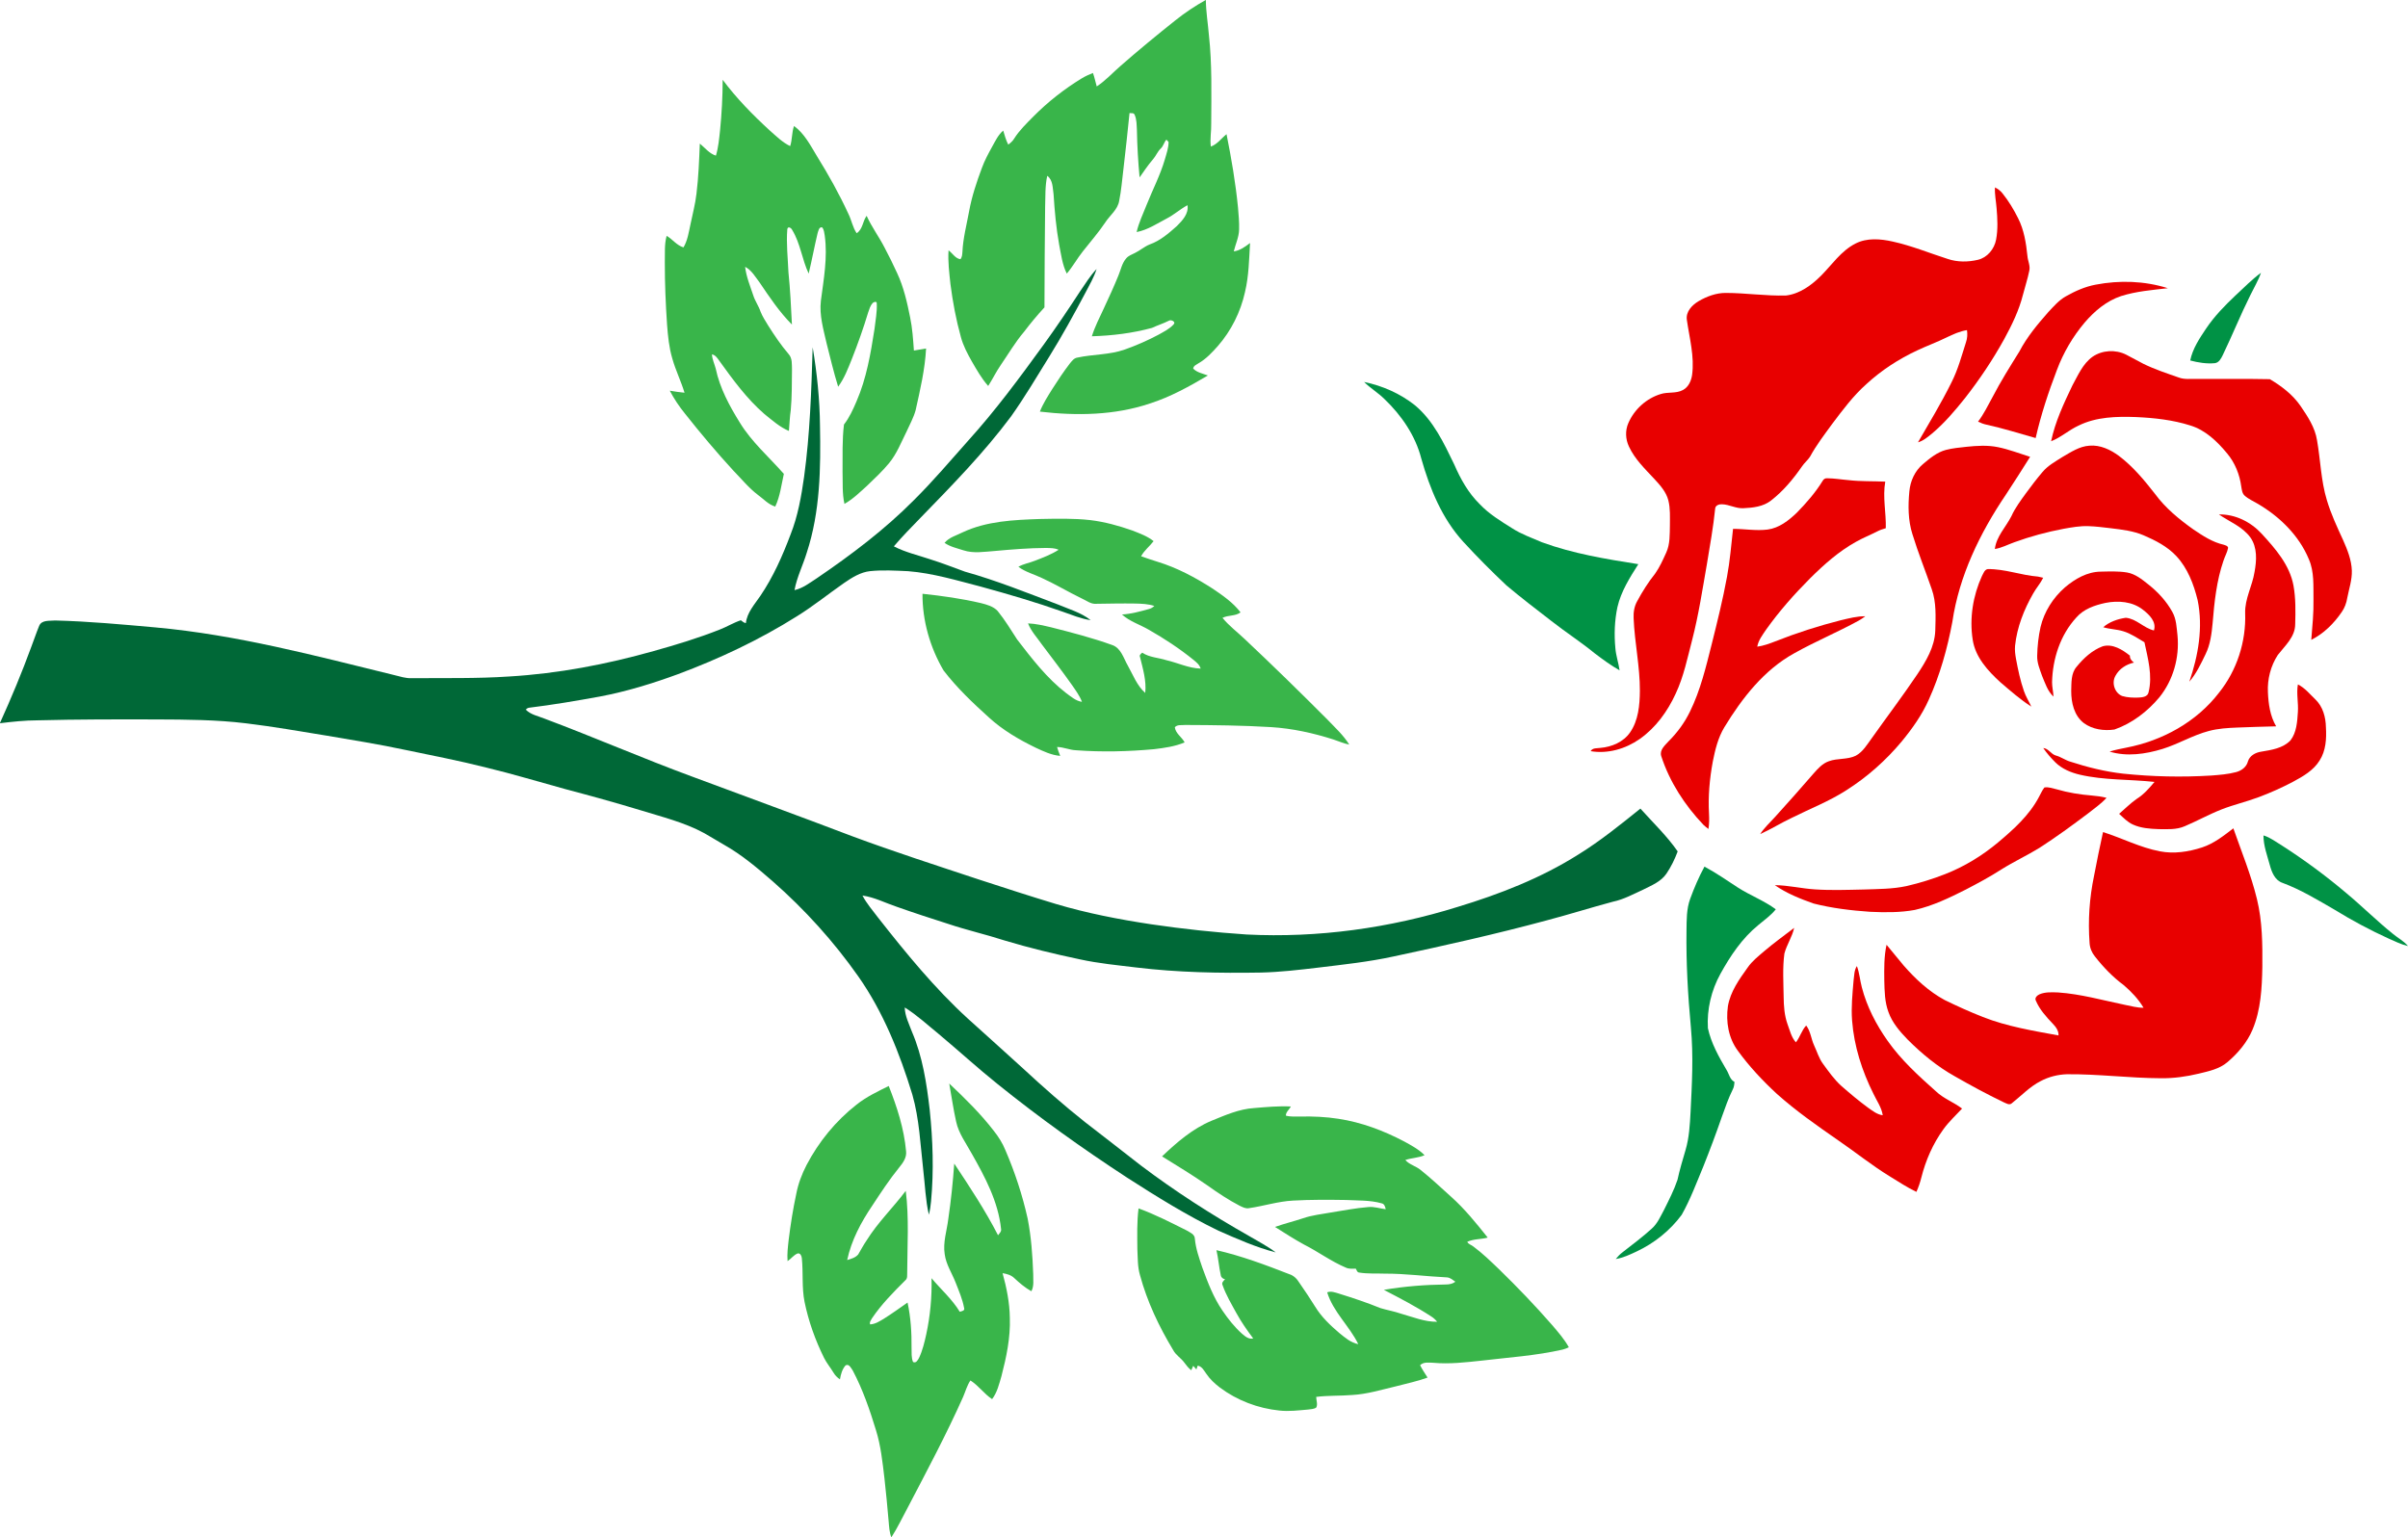
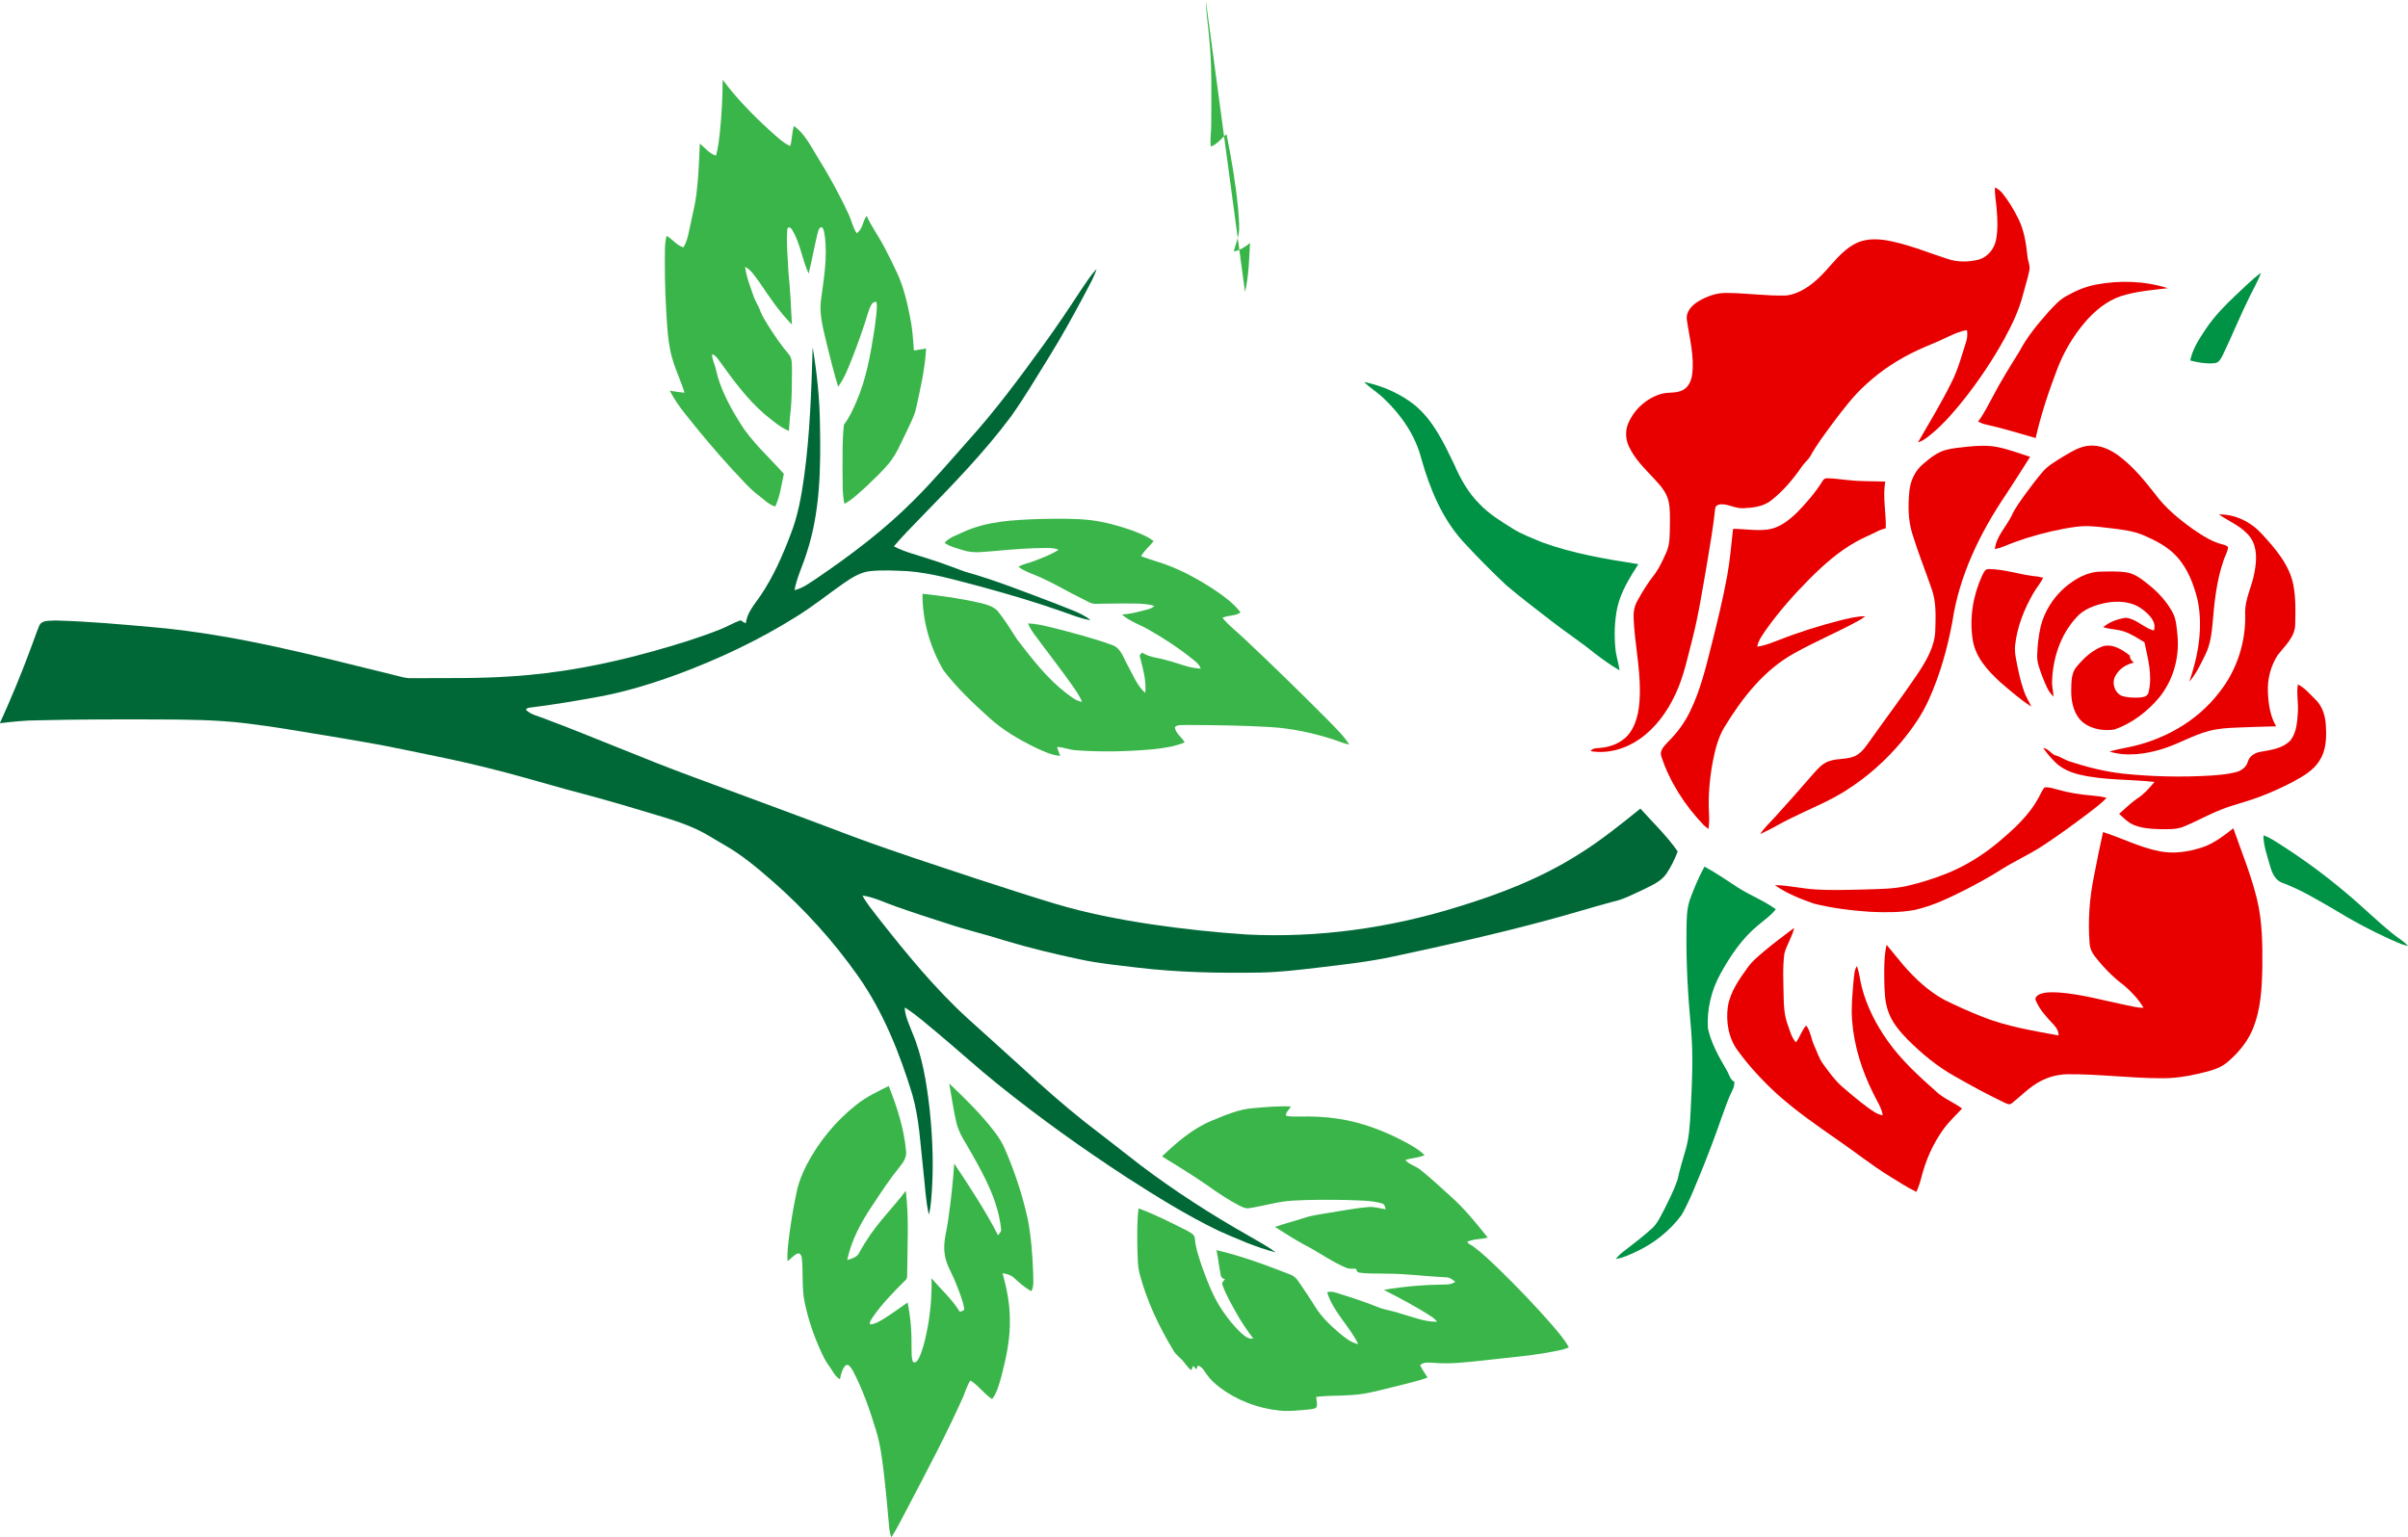
<svg xmlns="http://www.w3.org/2000/svg" xmlns:ns1="http://sodipodi.sourceforge.net/DTD/sodipodi-0.dtd" xmlns:ns2="http://www.inkscape.org/namespaces/inkscape" version="1.1" id="Layer_1" x="0px" y="0px" viewBox="0 0 1556.672 993.997" enable-background="new 0 0 1074 1681.963" xml:space="preserve" ns1:docname="2Colored-Rose.svg" width="1556.672" height="993.997" ns2:version="0.92.4 (5da689c313, 2019-01-14)">
  <defs id="defs59" />
  <ns1:namedview pagecolor="#ffffff" bordercolor="#666666" borderopacity="1" objecttolerance="10" gridtolerance="10" guidetolerance="10" ns2:pageopacity="0" ns2:pageshadow="2" ns2:window-width="684" ns2:window-height="480" id="namedview57" showgrid="false" ns2:zoom="0.14031226" ns2:cx="778.336" ns2:cy="496.99842" ns2:window-x="2152" ns2:window-y="262" ns2:window-maximized="0" ns2:current-layer="Layer_1" />
  <g id="g54" transform="matrix(0,-1,-1,0,1619.318,1033.998)">
    <g id="g28">
-       <path d="m 647.407,101.911 c 5.87,-1.127 11.659,-3.17 17.707,-2.959 6.916,0.251 13.426,2.878 19.669,5.651 8.448,3.876 16.904,7.848 25.839,10.499 12.583,3.843 25.855,4.078 38.747,6.364 8.286,1.313 15.453,6.089 22.248,10.735 7.281,5.043 12.745,12.218 17.213,19.767 0.341,15.607 0.073,31.239 0.186,46.854 0.154,4.029 -0.584,8.245 0.924,12.105 2.7,7.702 5.246,15.494 8.862,22.831 1.857,3.754 4.029,7.346 5.894,11.1 3.421,6.802 2.967,15.47 -1.387,21.753 -4.524,6.284 -11.967,9.373 -18.534,12.997 -11.602,5.538 -23.431,11.132 -36.079,13.759 2.489,-6.413 7.313,-11.545 10.143,-17.796 5.659,-11.432 5.943,-24.518 5.505,-37.004 -0.527,-11.87 -1.832,-23.837 -5.448,-35.204 -2.959,-9.745 -10.305,-17.359 -17.967,-23.699 -6.081,-5.132 -13.71,-8.197 -21.558,-9.235 -2.027,-0.357 -4.346,-0.543 -5.813,-2.157 -2.262,-2.497 -3.567,-5.659 -5.286,-8.513 -8.327,-14.188 -20.529,-26.683 -35.901,-33.039 -8.156,-3.551 -17.237,-2.821 -25.904,-2.967 -8.764,-0.17 -17.472,0.714 -26.18,1.427 4.013,-8.027 10.548,-14.61 17.902,-19.637 2.732,-1.946 5.919,-3.097 9.219,-3.632 z" id="path2" ns2:connector-curvature="0" style="fill:#e80000" />
      <path d="m 542.29,119.781 c 6.34,-4.07 14.156,-4.524 21.469,-4.07 6.535,0.105 13.313,1.946 17.975,6.77 3.413,3.608 7.516,6.811 9.729,11.351 -5.959,1.046 -11.983,-0.438 -17.975,0.008 -6.21,0.413 -13.037,0.811 -18.161,4.751 -5.173,4.873 -6.219,12.34 -7.346,19.005 -0.551,3.648 -2.57,7.451 -6.34,8.546 -3.584,0.924 -5.951,4.167 -6.859,7.605 -1.411,5.286 -1.816,10.767 -2.23,16.207 -1.159,18.907 -0.738,37.92 1.216,56.762 1.289,11.626 4.127,23.05 7.735,34.158 0.949,3.34 3.154,6.138 4.029,9.502 0.908,3.113 4.508,4.638 4.816,8.067 -3.373,-2.311 -6.47,-5.011 -9.348,-7.905 -4.167,-4.281 -6.519,-9.964 -7.881,-15.697 -3.697,-15.842 -2.919,-32.244 -4.686,-48.322 -3.989,3.365 -8.043,6.835 -10.832,11.31 -2.87,4.167 -6.502,7.727 -9.802,11.553 -2.53,-2.765 -5.335,-5.392 -6.9,-8.854 -2.384,-5.165 -2.773,-10.945 -2.984,-16.54 -0.049,-5.667 -0.478,-11.602 1.841,-16.937 3.405,-8.083 7.71,-15.77 10.921,-23.942 3.057,-7.84 4.946,-16.07 7.897,-23.934 2.838,-7.613 6.17,-15.04 9.964,-22.223 3.47,-6.462 7.321,-13.216 13.751,-17.172 z" id="path4" ns2:connector-curvature="0" style="fill:#e80000" />
      <path d="m 610.557,146.787 c 5.91,-4.589 11.586,-11.132 19.661,-11.213 8.392,-0.235 16.88,-0.397 25.183,1.103 13.289,2.44 23.829,11.699 33.485,20.553 7.686,7.086 12.705,17.091 12.502,27.68 -4.751,-6.908 -7.905,-15.299 -14.902,-20.383 -6.478,-4.548 -14.861,-4.062 -22.272,-2.676 -9.048,1.403 -17.359,6.356 -26.691,6.065 -18.413,-0.665 -37.028,5.359 -51.403,16.913 -18.923,14.521 -31.061,36.631 -35.52,59.867 -0.754,3.64 -1.411,7.313 -2.57,10.864 -3.381,-11.172 -1.63,-23.285 1.743,-34.255 3.154,-10.191 8.813,-19.434 11.553,-29.771 1.638,-6.073 2.027,-12.389 2.262,-18.648 0.381,-8.335 0.543,-16.678 0.786,-25.012 6.648,3.916 14.48,5.011 22.069,5.327 8.432,0.414 17.034,-1.8 24.112,-6.413 z" id="path6" ns2:connector-curvature="0" style="fill:#e80000" />
      <path d="m 368.339,163.124 c 12.761,-5.367 26.853,-6.065 40.522,-6.316 14.651,-0.114 29.488,-0.032 43.806,3.486 15.656,3.794 30.582,9.964 45.76,15.259 -4.816,6.243 -9.826,12.575 -12.332,20.172 -2.854,8.748 -4.321,18.21 -2.53,27.331 2.432,12.786 8.537,24.412 12.437,36.744 -9.397,2.116 -18.85,3.965 -28.304,5.805 -14.245,2.975 -28.888,3.989 -43.392,2.886 -3.186,-0.17 -6.219,-1.411 -8.683,-3.421 -6.94,-5.416 -13.353,-11.586 -18.599,-18.672 -4.216,-4.929 -9.016,-9.478 -14.61,-12.802 -0.049,4.151 1.127,8.156 1.913,12.202 2.943,14.27 6.989,28.409 7.986,43.011 0.13,4.038 0.413,8.319 -1.232,12.121 -0.649,1.411 -2.238,3.178 -3.94,2.351 -5.765,-2.408 -10.483,-6.665 -14.951,-10.929 -2.1,-2.019 -4.581,-3.932 -7.67,-3.778 3.04,16.491 5.748,33.217 11.934,48.898 3.284,8.367 6.997,16.572 10.937,24.655 5.529,10.248 13.605,18.915 22.329,26.537 4.394,3.786 9.024,7.297 13.426,11.075 -7.605,1.662 -15.421,1.557 -23.164,1.459 -6.843,-0.17 -13.864,-0.259 -20.358,-2.692 -6.908,-2.449 -12.559,-7.346 -17.74,-12.372 -9.146,-9.137 -17.496,-19.215 -23.804,-30.542 -5.862,-10.24 -11.505,-20.618 -16.621,-31.255 -0.746,-1.857 -2.449,-4.103 -0.559,-5.854 4.784,-6.024 10.532,-11.383 14.075,-18.323 2.781,-5.221 4.273,-11.108 4.459,-17.018 0.186,-20.285 -2.513,-40.474 -2.586,-60.751 -0.105,-8.254 1.038,-16.475 2.975,-24.485 1.565,-6.47 2.992,-13.361 7.451,-18.558 5.789,-6.778 12.778,-12.745 21.064,-16.224 z" id="path8" ns2:connector-curvature="0" style="fill:#e80000" />
      <path d="m 671.559,181.902 c 2.773,-0.892 5.335,-2.44 8.229,-2.959 1.362,0.203 1.613,1.8 2.011,2.87 1.638,7.232 5.789,13.515 9.883,19.572 6.551,9.227 13.864,18.145 23.058,24.875 8.886,6.932 17.691,14.237 24.51,23.285 4.029,5.473 7.2,12.097 6.583,19.061 -0.422,6.486 -4.192,12.016 -7.338,17.472 -2.886,4.532 -5.538,9.397 -9.729,12.883 -4.427,3.778 -9.073,7.281 -13.751,10.726 -4.735,3.397 -9.421,6.94 -14.756,9.348 -7.046,3.559 -13.11,9.745 -21.226,10.694 0.689,-4.427 2.87,-8.383 4.346,-12.559 3.803,-10.386 6.673,-21.113 8.732,-31.977 0.932,-5.213 1.865,-10.475 1.703,-15.794 -0.146,-4.921 -0.795,-9.81 -1.362,-14.699 -0.884,-7.135 -1.687,-14.407 -4.54,-21.08 -3.3,-7.71 -7.24,-15.405 -13.451,-21.21 -7.848,-7.329 -18.202,-11.237 -28.466,-13.767 -17.651,-3.64 -35.941,-0.405 -52.765,5.367 5.238,-4.532 11.61,-7.508 17.813,-10.508 6.219,-3.049 13.167,-3.916 19.985,-4.548 13.669,-1.111 27.485,-2.562 40.53,-7.054 z" id="path10" ns2:connector-curvature="0" style="fill:#e80000" />
      <path d="m 583.218,223.308 c 11.035,-8.87 25.653,-12.98 39.712,-11.667 5.205,0.592 10.735,0.705 15.421,3.357 6.94,3.827 12.875,9.308 17.772,15.51 3.284,4.119 6.811,8.448 7.727,13.799 0.924,5.602 0.649,11.31 0.543,16.961 -0.065,8.74 -4.686,16.677 -10.183,23.164 -6.689,7.662 -15.688,13.394 -25.612,15.761 -6.113,1.354 -12.372,2.043 -18.631,2.173 -4.516,0.154 -8.732,-1.686 -12.907,-3.138 -4.711,-1.978 -9.908,-3.559 -13.475,-7.41 3.13,0.122 6.194,0.949 9.34,0.932 15.145,-0.373 30.509,-5.302 41.803,-15.68 5.513,-4.751 7.986,-11.959 9.454,-18.867 1.63,-8.213 0.932,-17.472 -4.451,-24.234 -3.13,-4.038 -7.71,-8.862 -13.37,-7.07 1.54,6.6 7.589,11.286 8.205,18.177 -0.762,5.213 -2.603,10.572 -6.097,14.61 -1.33,-4.224 -1.289,-8.716 -2.611,-12.94 -1.484,-4.986 -4.524,-9.275 -7.119,-13.718 -10.532,-2.23 -21.534,-5.327 -32.269,-2.676 -3.097,0.527 -3.365,4.078 -3.503,6.592 -0.105,3.502 -0.008,7.102 1.014,10.483 1.938,4.921 8.667,7.005 13.159,4.289 4.5,-2.424 7.354,-6.989 8.448,-11.902 1.103,1.476 2.513,2.724 4.492,2.611 3.867,4.816 7.881,11.205 6.04,17.61 -2.546,6.786 -7.662,12.324 -13.216,16.84 -4.313,3.738 -10.354,3.308 -15.672,3.494 -7.524,0.032 -15.907,-1.857 -20.723,-8.124 -4.143,-5.578 -5.205,-13.102 -4.192,-19.831 3.997,-11.432 11.667,-21.372 20.902,-29.107 z" id="path12" ns2:connector-curvature="0" style="fill:#e80000" />
      <path d="m 842.551,248.15 c 3.113,-9.786 3.932,-20.099 5.1,-30.25 4.751,15.015 5.254,31.182 2.303,46.603 -1.257,6.835 -4.127,13.248 -7.524,19.264 -2.53,4.565 -6.567,7.97 -10.313,11.489 -7.864,6.916 -15.996,13.71 -25.328,18.583 -9.713,6.024 -19.386,12.137 -29.544,17.391 -5.375,2.959 -10.945,5.627 -15.859,9.348 -0.876,-1.719 -1.573,-3.535 -1.962,-5.424 -2.351,-10.735 -5.675,-21.226 -8.651,-31.798 15.056,-3.43 29.747,-8.278 44.154,-13.799 11.116,-4.159 21.502,-10.273 30.566,-17.934 7.394,-6.332 13.945,-14.116 17.059,-23.472 z" id="path14" ns2:connector-curvature="0" style="fill:#e80000" />
      <path d="m 508.011,269.538 c 3.251,-4.103 6.243,-8.473 10.135,-12.008 0.803,3.113 1.232,6.308 1.492,9.51 0.616,7.67 1.849,15.299 4.005,22.694 0.559,2.603 1.703,5.27 1.192,7.962 -1.881,1.508 -4.151,2.392 -6.235,3.584 -11.829,6.243 -20.877,16.369 -29.366,26.472 -8.513,10.2 -15.543,21.672 -20.391,34.052 -3.203,8.14 -5.781,16.523 -7.759,25.029 -1.962,9.089 -1.889,18.437 -2.221,27.672 -0.219,10.532 -0.624,21.08 0.081,31.596 0.551,8.659 2.667,17.156 2.748,25.855 -5.359,-7.581 -8.797,-16.361 -11.894,-25.061 -3.032,-11.926 -4.492,-24.218 -5.343,-36.485 -0.438,-9.64 -0.551,-19.418 1.208,-28.945 2.619,-11.586 7.824,-22.369 13.151,-32.917 4.046,-7.783 8.197,-15.518 12.948,-22.904 5.051,-8.035 9.064,-16.678 14.034,-24.761 6.948,-10.767 14.497,-21.121 22.215,-31.345 z" id="path16" ns2:connector-curvature="0" style="fill:#e80000" />
      <path d="m 650.301,304.928 c 3.511,-1.954 6.511,-4.686 10.135,-6.454 0.3,1.111 0.551,2.238 0.754,3.373 0.851,10.945 5.019,21.453 4.848,32.504 -0.373,2.116 -2.813,2.757 -4.427,3.697 -12.77,5.838 -27.299,8.173 -41.212,6.008 -11.31,-1.694 -20.156,-9.81 -27.566,-17.934 -5.489,-6.438 -11.148,-12.81 -15.697,-19.961 3.373,1.532 6.511,3.584 10.046,4.767 6.762,2.351 13.799,3.827 20.837,5.132 2.765,0.495 5.594,0.868 8.424,0.608 11.999,-1.249 23.447,-5.773 33.858,-11.74 z" id="path18" ns2:connector-curvature="0" style="fill:#e80000" />
      <path d="m 714.149,322.619 c 8.1,-5.319 16.264,-10.54 24.477,-15.688 2.165,6.932 4.832,13.734 6.267,20.877 1.362,6.673 0.924,13.54 0.219,20.269 -0.495,4.467 -0.892,8.975 -2.027,13.337 -1.532,5.748 -5.465,10.41 -9.218,14.87 -4.378,5.148 -10.881,8.108 -17.545,8.716 -9.218,0.876 -18.753,0.868 -27.663,-1.97 -12.008,-3.665 -23.65,-8.4 -35.52,-12.47 -8.618,-3.089 -17.942,-2.546 -26.926,-2.311 -10.491,0.389 -19.71,5.967 -28.199,11.61 -13.994,9.413 -27.428,19.604 -41.187,29.35 -4.143,3.065 -8.959,5.773 -11.472,10.467 -2.635,5.457 -1.476,11.813 -3.575,17.432 -1.435,4.111 -4.8,7.07 -7.97,9.875 -9.454,8.132 -18.753,16.459 -28.012,24.818 -3.632,3.284 -6.956,6.965 -11.1,9.64 3.089,-6.908 7.159,-13.321 10.378,-20.172 5.951,-11.862 10.759,-24.347 17.975,-35.544 8.554,-13.483 19.288,-25.572 31.547,-35.787 8.31,-6.851 17.197,-13.134 27.072,-17.529 15.956,-7.216 32.95,-11.959 50.138,-15.186 29.828,-4.37 57.564,-17.861 82.342,-34.604 z" id="path20" ns2:connector-curvature="0" style="fill:#e80000" />
      <path d="m 843.475,311.544 c 5.148,-1.313 10.2,-3.008 15.405,-4.07 3.268,-0.786 6.365,0.941 9.591,1.192 8.359,0.868 16.88,2.189 24.453,6.048 5.611,2.813 11.043,6.056 15.948,9.989 1.719,1.281 2.967,3.049 3.957,4.938 -4.5,0.292 -8.927,-0.705 -13.394,-1.03 -6.778,-0.576 -13.678,-0.957 -20.399,0.316 -6.048,1.135 -11.643,5.692 -13.037,11.829 -1.492,6.356 -1.54,13.159 0.559,19.394 3.795,11.87 8.594,23.456 11.27,35.666 1.768,7.905 2.505,16.637 -1.338,24.064 -4.71,9.251 -13.621,15.097 -20.788,22.248 -6.146,6.154 -11.724,13.767 -12.778,22.62 -0.349,12.997 1.654,25.937 1.678,38.941 0.016,6.227 -2.246,12.259 -5.351,17.578 -2.497,4.176 -6.721,8.319 -12.008,7.573 -11.829,-1.686 -23.747,-5.035 -35.787,-3.381 -3.778,0.592 -7.719,2.327 -9.591,5.838 -2.489,4.443 -1.119,9.762 -2.659,14.472 -2.805,9.227 -9.908,17.034 -18.729,20.869 -4.832,2.14 -10.491,1.881 -15.218,-0.381 -8.181,-3.786 -14.497,-10.418 -20.991,-16.467 -4.038,-3.73 -8.351,-7.613 -13.807,-9 -5.27,-1.321 -10.759,-0.997 -16.134,-0.997 -5.894,0.138 -12.064,-0.154 -17.561,2.343 -4.702,2.149 -9.494,4.248 -13.718,7.256 -5.497,4.411 -11.505,8.156 -17.691,11.513 -3.34,1.905 -7.24,2.53 -11.043,2.343 -15.745,-0.624 -31.263,-4.119 -47.057,-4.046 -9.178,0.089 -19.005,0.949 -26.788,6.316 -6.259,4.305 -9.413,11.854 -10.037,19.223 -0.341,2.205 0.162,4.978 -2.108,6.292 -1.889,-11.051 1.476,-22.612 7.848,-31.701 7.281,-10.394 17.918,-18.056 29.366,-23.294 11.026,-5.181 23.034,-7.581 34.75,-10.645 16.061,-4.151 32.488,-6.624 48.808,-9.494 12.048,-1.978 24.08,-4.167 36.233,-5.392 2.019,-0.276 2.708,-2.619 2.619,-4.378 -0.114,-4.735 -2.838,-9.024 -2.546,-13.832 0.268,-6.154 0.997,-12.818 4.929,-17.829 6.113,-7.905 13.88,-14.375 22.061,-20.034 2.278,-1.508 3.997,-3.697 6.267,-5.197 7.556,-4.103 14.383,-9.356 21.315,-14.407 9.024,-6.811 18.186,-13.613 25.726,-22.118 8.918,-9.689 16.159,-20.853 21.721,-32.771 2.975,-6.251 5.311,-12.786 8.383,-18.988 2.027,-4.224 4.021,-8.546 4.743,-13.207 -2.619,-0.381 -5.294,-0.251 -7.8,0.632 -8.789,2.813 -17.788,5.189 -26.042,9.405 -13.256,6.543 -25.912,14.237 -38.69,21.623 0.997,-3.551 3.494,-6.348 5.748,-9.162 6.705,-7.946 14.659,-14.707 22.758,-21.169 12.105,-9.486 24.939,-18.064 38.406,-25.499 9.08,-4.937 18.485,-9.502 28.547,-12.032 z" id="path22" ns2:connector-curvature="0" style="fill:#e80000" />
      <path d="m 303.875,362.963 c 4.897,-3.502 8.951,-7.986 13.353,-12.048 4.143,5.408 6.438,12.016 11.205,16.961 9.989,11.254 20.253,22.491 32.617,31.19 10.491,7.427 22.118,13.426 34.596,16.661 4.532,1.224 9.291,1.516 13.71,3.195 -2.732,1.816 -6.17,1.67 -9.291,2.132 -8.651,0.722 -17.342,1.646 -26.026,0.957 -16.483,-1.273 -32.496,-6.405 -47.227,-13.783 -4.573,-2.132 -8.813,-5.27 -13.905,-6.024 0.47,3.657 2.862,6.583 4.905,9.518 4.411,6.032 9.251,11.74 14.164,17.375 4.143,4.516 9.178,8.1 14.116,11.683 3.592,2.7 7.978,3.892 11.991,5.797 4.184,1.946 9.105,2.254 12.851,5.116 -3.162,2.959 -7.524,3.965 -10.872,6.656 3.267,2.959 7.71,3.9 11.732,5.416 5.643,2.011 11.675,2.44 17.618,2.497 9.324,0.122 18.721,0.77 27.996,-0.47 5.765,-1.484 10.783,-5.051 16.653,-6.316 -4.994,6.535 -9.835,13.199 -15.161,19.467 -3.235,3.746 -6.324,7.71 -10.435,10.548 -7.629,5.465 -15.615,11.229 -25.093,12.81 -9.916,1.411 -20.666,-0.349 -28.799,-6.47 -10.143,-7.354 -19.321,-15.964 -27.809,-25.15 -11.067,-12.38 -20.585,-26.009 -30.039,-39.63 -7.678,-11.229 -16.264,-21.826 -23.358,-33.436 -3.47,-5.643 -7.135,-11.197 -10.005,-17.172 2.984,-1.338 6.081,-2.4 9.259,-3.194 11.164,-2.805 21.915,-7.516 31.255,-14.286 z" id="path24" ns2:connector-curvature="0" style="fill:#e80000" />
      <path d="m 692.486,400.226 c 10.037,-0.268 20.091,2.132 30.104,0.349 0.365,7.848 0.057,15.729 0.949,23.545 0.365,4.654 1.192,9.275 1.224,13.945 0.122,1.249 -0.511,2.376 -1.613,2.951 -7.548,4.63 -14.253,10.499 -20.577,16.661 -5.067,5.27 -9.956,11.432 -10.962,18.915 -0.957,7.451 0.446,14.918 0.446,22.385 -10.354,1.184 -20.772,1.986 -31.028,3.908 -14.667,2.692 -29.139,6.284 -43.603,9.899 -14.764,3.73 -29.747,7.281 -43.49,14.026 -7.2,3.478 -13.718,8.262 -19.337,13.945 -2.586,2.319 -5.513,5.829 -9.421,4.662 -16.726,-5.424 -31.79,-15.226 -44.487,-27.291 -0.981,-1.014 -1.824,-2.14 -2.675,-3.243 3.243,-0.543 6.543,-0.543 9.826,-0.373 11.254,0.64 22.564,-0.381 33.647,-2.424 7.702,-1.524 15.526,-3.397 22.32,-7.508 18.826,-11.464 37.109,-25.637 47.884,-45.298 7.589,-13.54 13.556,-27.907 21.023,-41.511 0.835,-1.492 1.792,-2.911 2.813,-4.281 0.105,5.335 -1.33,10.516 -2.513,15.672 -3.665,14.456 -8.221,28.693 -13.718,42.557 -1.451,3.77 -2.878,7.589 -3.413,11.618 4.192,-0.754 7.597,-3.438 11.043,-5.748 11.87,-8.448 22.815,-18.129 33.128,-28.409 8.943,-9.008 17.497,-18.607 23.674,-29.771 2.489,-4.402 4.346,-9.121 6.665,-13.613 0.924,-1.767 1.532,-3.664 2.092,-5.569 z" id="path26" ns2:connector-curvature="0" style="fill:#e80000" />
    </g>
    <path d="m 469.078,542.062 c 4.476,-3.032 9.373,-5.416 14.432,-7.297 10.07,7.005 18.559,15.94 27.672,24.096 -10.443,12.989 -20.966,25.977 -29.731,40.182 -15.194,24.055 -25.588,50.77 -33.817,77.915 -13.718,43.992 -20.18,90.377 -17.861,136.445 1.386,20.618 3.575,41.179 6.592,61.627 3.138,20.788 7.135,41.503 13.143,61.684 5.043,16.702 10.451,33.29 15.851,49.879 9.089,27.396 17.951,54.889 28.012,81.953 13.037,34.198 25.547,68.591 38.333,102.887 11.87,32.252 25.62,63.767 37.676,95.955 1.662,4.094 2.489,8.813 5.765,12.024 0.722,-0.568 1.135,-1.289 1.257,-2.157 1.865,-15.267 4.443,-30.436 7.2,-45.557 3.251,-17.278 8.432,-34.133 14.48,-50.617 9.973,-26.747 22.223,-52.733 37.433,-76.918 6.551,-10.58 14.407,-20.253 21.502,-30.453 3.519,-5.132 7.045,-10.637 7.71,-16.97 0.827,-8.124 0.324,-16.313 -0.041,-24.445 -1.273,-16.11 -6.032,-31.645 -10.037,-47.219 -4.856,-17.691 -10.005,-35.325 -16.126,-52.627 -2.051,-6 -4.638,-11.894 -5.505,-18.218 4.978,6.275 7.135,14.148 10.224,21.413 7.467,19.815 15.453,39.509 21.153,59.924 2.773,7.54 5.659,15.04 8.075,22.71 2.627,7.775 4.435,15.883 8.27,23.196 6.438,-5.416 12.389,-11.383 18.453,-17.213 20.999,-20.431 42.038,-41.017 65.575,-58.562 12.445,-8.829 25.612,-16.605 38.577,-24.639 13.483,-8.359 27.388,-15.996 41.39,-23.439 5.011,-2.595 9.908,-5.489 15.316,-7.208 -4.305,4.143 -9.478,7.216 -14.351,10.621 -11.732,7.629 -23.326,15.478 -34.669,23.683 -21.202,15.389 -42.338,30.971 -61.789,48.565 -13.013,11.545 -26.285,22.823 -38.56,35.171 -19.183,19.013 -35.487,40.668 -50.649,62.948 -2.919,4.532 -6.397,8.918 -7.589,14.302 8.456,-1.549 16.183,-5.513 24.38,-7.978 26.382,-8.643 54.508,-9.016 81.985,-8.497 16.986,0.162 33.907,1.938 50.649,4.727 -27.955,0.835 -55.976,1.743 -83.712,5.546 -12.648,1.784 -25.361,4.005 -37.287,8.732 -13.856,5.213 -27.542,11.254 -39.825,19.605 -5.473,3.705 -10.662,8.545 -17.529,9.308 0.17,1.289 1.111,2.23 1.849,3.251 -1.54,4.702 -4.2,8.935 -5.984,13.54 -5.521,13.945 -9.875,28.312 -13.905,42.744 -8.594,30.469 -14.594,61.748 -16.459,93.393 -1.427,21.072 -0.916,42.209 -1.111,63.313 -0.105,3.762 1.111,7.37 1.994,10.994 12.486,50.933 26.091,101.914 30.826,154.306 1.93,21.615 3.957,43.246 4.492,64.951 -0.365,3.47 0.535,8.691 -3.438,10.345 -4.516,1.873 -9.178,3.389 -13.734,5.148 -16.613,6.081 -32.95,12.891 -49.06,20.188 h -0.195 c 0.981,-8.051 1.857,-16.118 1.873,-24.234 0.657,-25.693 0.649,-51.395 0.576,-77.096 -0.073,-19.272 -0.186,-38.601 -2.513,-57.751 -2.108,-17.48 -5.157,-34.823 -7.986,-52.197 -2.862,-16.897 -5.594,-33.825 -9.17,-50.592 -3.673,-17.594 -7.062,-35.252 -11.497,-52.676 -4.119,-17.083 -9.21,-33.907 -13.864,-50.843 -4.313,-16.296 -8.781,-32.536 -13.678,-48.662 -4.33,-13.945 -7.808,-28.312 -14.821,-41.22 -2.432,-4.305 -5.051,-8.497 -7.508,-12.778 -6.446,-11.472 -15.007,-21.55 -23.602,-31.442 -18.234,-20.772 -38.885,-39.46 -61.505,-55.359 -23.091,-16.199 -49.571,-26.739 -76.407,-34.944 -15.834,-4.532 -32.398,-5.189 -48.679,-7.046 -9.664,-1.159 -19.491,-1.451 -29.001,-3.64 2.83,-0.722 5.732,-1.143 8.643,-1.403 19.694,-1.857 39.557,-1.176 59.211,0.868 17.123,1.986 34.466,4.613 50.422,11.473 5.116,1.897 10.143,4.508 15.721,4.678 -4.889,-7.905 -11.286,-14.724 -17.115,-21.923 -10.718,-12.818 -22.02,-25.142 -32.463,-38.179 -21.615,-26.828 -41.682,-54.881 -60.492,-83.728 -12.307,-19.15 -24.364,-38.544 -34.296,-59.048 -5.294,-12.056 -10.694,-24.185 -14.002,-36.963 4.029,5.327 7.111,11.294 10.499,17.034 13.799,24.339 28.936,47.957 45.817,70.286 9.332,12.007 18.721,23.974 27.988,36.031 10.921,13.783 22.564,26.974 34.514,39.874 10.881,11.854 21.55,23.901 32.366,35.812 19.677,21.518 42.338,39.995 65.21,57.97 4.678,3.519 9.137,7.418 14.351,10.159 -1.103,-7.775 -4.816,-14.821 -7.281,-22.199 -3.924,-11.091 -7.564,-22.28 -11.14,-33.485 -3.997,-11.951 -6.77,-24.25 -10.653,-36.233 -4.824,-16.013 -8.74,-32.301 -12.194,-48.663 -2.635,-12.04 -3.778,-24.339 -5.27,-36.558 -3.219,-26.699 -3.721,-53.624 -3.267,-80.485 0.292,-12.413 1.743,-24.753 3.203,-37.068 1.978,-16.272 3.705,-32.609 7.208,-48.646 7.07,-33.12 14.472,-66.191 23.302,-98.89 3.77,-14.367 8.254,-28.531 12.089,-42.873 1.459,-6.997 4.938,-13.313 7.889,-19.759 2.692,-5.351 5.092,-11.343 10.224,-14.854 z" id="path30" ns2:connector-curvature="0" style="fill:#006837" />
    <g id="g40">
      <path d="m 422.296,62.645 c 3.251,2.692 5.197,6.527 7.881,9.729 8.367,10.418 17.837,19.88 26.374,30.153 11.132,13.143 21.38,27.023 30.688,41.511 2.343,3.924 5.278,7.605 6.6,12.04 -6.632,0.024 -12.924,-2.416 -19.24,-4.119 -4.63,-1.257 -9.786,-3.276 -11.456,-8.237 -4.411,-11.854 -11.027,-22.685 -17.326,-33.59 -6.948,-11.286 -13.216,-22.977 -18.704,-35.041 -1.808,-4.062 -3.795,-8.091 -4.816,-12.445 z" id="path32" ns2:connector-curvature="0" style="fill:#009245" />
      <path d="m 843.192,164.543 c 4.792,-2.311 9.373,-5.108 14.424,-6.851 -4.346,5.894 -9.608,11.035 -14.569,16.394 -6.583,6.965 -13.475,13.702 -21.453,19.061 -6.389,4.289 -13.013,8.724 -20.667,10.297 -1.378,-5.157 -2.238,-10.581 -1.743,-15.915 0.332,-2.684 2.959,-4.021 5.124,-5.092 12.851,-6.194 26.115,-11.513 38.885,-17.894 z" id="path34" ns2:connector-curvature="0" style="fill:#009245" />
      <path d="m 435.804,482.738 c 3.284,-3.924 6.235,-8.181 10.264,-11.399 5.578,7.532 8.902,16.418 13.929,24.299 4.702,7.167 9.583,14.253 13.67,21.81 -6.713,3.64 -13.751,6.673 -20.926,9.275 -6.502,2.376 -13.532,2.246 -20.35,2.343 -20.975,0.3 -41.933,-0.9 -62.81,-2.846 -18.218,-1.694 -36.509,-0.681 -54.735,0.227 -8.181,0.446 -16.451,0.892 -24.356,3.219 -6.413,1.881 -12.818,3.819 -19.353,5.237 -6.689,2.254 -12.997,5.521 -19.313,8.643 -4.281,2.327 -8.975,4.281 -12.259,8.027 -5.489,6.016 -10.337,12.575 -15.356,18.98 -1.232,1.589 -2.684,2.992 -4.256,4.248 0.762,-4.759 2.838,-9.154 4.873,-13.475 5.367,-11.424 13.515,-21.623 23.674,-29.131 10.005,-5.635 20.837,-9.64 31.417,-14.043 10.491,-4.184 21.072,-8.156 31.75,-11.853 6.081,-2.197 12.226,-4.281 18.023,-7.175 1.476,-0.786 3.154,-0.949 4.792,-1.054 1.508,3 5.083,3.454 7.694,5.1 8.489,4.986 17.294,9.972 26.999,12.064 12.162,0.738 24.485,-2.197 35.147,-8.075 11.651,-6.438 23.002,-14.01 31.482,-24.421 z" id="path36" ns2:connector-curvature="0" style="fill:#009245" />
      <path d="m 641.472,573.715 c 10.151,-2.343 19.069,-7.986 27.753,-13.507 3.308,21.007 6.802,42.184 14.132,62.227 2.846,6.535 5.189,13.353 9.097,19.369 4.63,7.378 9.21,14.943 15.607,20.967 7.183,7.346 16.272,12.389 25.62,16.442 13.807,6.689 28.385,13.451 38.382,25.531 7.516,9.478 12.526,20.91 14.967,32.723 -4.054,-4.062 -6.997,-9.064 -11.035,-13.134 -10.532,-11.01 -23.642,-20.034 -38.536,-23.837 -19.418,-5.513 -38.763,-13.378 -53.827,-27.193 -9.721,-8.91 -19.069,-18.234 -28.117,-27.817 -7.962,-9.437 -15.453,-19.264 -23.002,-29.034 -7.264,-9.243 -13.637,-19.151 -21.088,-28.247 -3.859,-5.116 -7.686,-10.297 -10.856,-15.883 4.792,0.673 9.397,2.319 14.237,2.716 8.886,0.851 17.926,0.535 26.666,-1.321 z" id="path38" ns2:connector-curvature="0" style="fill:#009245" />
    </g>
    <g id="g52">
      <path d="m 161.382,609.194 c 0.341,-1.419 0.892,-2.757 1.5,-4.062 5.173,2.846 9.624,6.778 14.116,10.572 12.672,11.027 24.785,22.677 36.501,34.709 5.019,5.254 10.127,10.483 14.464,16.337 1.111,1.257 1.484,3.332 3.122,4.038 1.93,-4.159 1.532,-8.878 2.724,-13.216 9.3,7.427 18.631,14.918 26.561,23.845 5.756,6.413 11.707,12.681 17.083,19.426 2.586,3.073 3.454,7.289 6.502,10.005 1.411,-4.062 1.354,-8.505 3.13,-12.445 3.786,3.754 6.308,8.513 8.854,13.134 7.021,13.337 12.437,27.663 14.691,42.614 1.257,8.075 1.605,16.256 1.451,24.412 0.008,3.162 -0.268,6.397 0.568,9.494 2.343,0.073 3.924,-2.238 5.927,-3.211 0.373,7.921 -0.365,15.859 -1.022,23.747 -0.608,9.697 -4.621,18.704 -8.237,27.582 -5.14,12.259 -13.945,22.393 -23.002,31.928 -6.129,-9.835 -12.121,-19.775 -18.745,-29.285 -4.8,-6.705 -9.389,-13.588 -13.191,-20.918 -0.892,-1.881 -2.019,-3.892 -1.549,-6.04 1.37,-9.51 4.386,-18.753 4.897,-28.385 0.632,-11.367 0.576,-22.758 0.389,-34.142 -0.397,-7.735 -0.032,-15.656 -2.157,-23.172 -0.349,-1.857 -2.27,-2.303 -3.827,-2.651 0.47,3.746 1.792,7.427 1.411,11.254 -0.649,8.156 -2.246,16.199 -3.527,24.274 -1.095,6.016 -1.711,12.162 -3.738,17.967 -1.978,5.992 -3.47,12.129 -5.586,18.072 -3.876,-6.146 -7.832,-12.243 -11.318,-18.615 -4.654,-9.259 -10.97,-17.626 -14.991,-27.209 -0.932,-2.003 -0.738,-4.24 -0.649,-6.364 -0.989,-0.649 -2.562,-0.924 -2.554,-2.392 -0.868,-5.367 -0.478,-10.848 -0.681,-16.256 0.065,-13.548 -1.808,-26.982 -2.44,-40.49 -0.219,-2.051 -1.67,-3.665 -2.797,-5.278 -1.354,1.735 -1.759,3.916 -1.776,6.073 -0.162,13.443 -1.2,26.91 -3.47,40.174 -5.392,-10.378 -10.775,-20.788 -17.164,-30.59 -0.932,-1.492 -2.124,-2.781 -3.47,-3.884 -0.138,8.067 3.081,15.68 5.213,23.334 1.508,4.354 2.286,8.91 3.608,13.321 3.6,8.797 6.575,17.829 9.405,26.901 0.738,2.424 1.743,5.011 0.811,7.548 -12.697,-3.884 -21.777,-14.399 -33.509,-20.107 0.892,4.792 4.184,8.529 7.143,12.202 5.003,5.862 10.386,11.586 17.018,15.623 5.254,3.292 10.435,6.705 15.518,10.264 2.538,1.532 4.727,3.665 5.594,6.584 6,15.372 11.805,30.907 15.494,47.017 -5.351,-1.216 -10.84,-1.63 -16.191,-2.797 -1.468,-0.203 -2.384,-1.386 -2.603,-2.781 -1.022,0.989 -2.262,2.424 -3.851,1.613 -6.356,-2.23 -12.186,-5.716 -18.072,-8.943 -5.756,-3.154 -11.124,-6.916 -16.361,-10.856 -0.722,2.846 1.305,5.189 3.008,7.2 4.37,4.881 9.543,8.975 14.943,12.648 8.464,5.805 18.121,9.486 27.704,12.989 6.121,2.067 12.283,4.281 18.761,4.881 3,0.032 4.159,3.292 5.497,5.457 5.059,10.143 10.289,20.261 14.164,30.939 -8.7,1.119 -17.496,0.843 -26.245,0.778 -5.659,-0.3 -11.432,-0.081 -16.913,-1.703 -17.107,-4.621 -33.274,-12.283 -48.395,-21.429 -3.308,-1.711 -5.173,-5.084 -8.132,-7.216 -1.816,-1.321 -3.584,-2.716 -4.954,-4.5 0.714,-0.316 2.14,-0.941 2.862,-1.257 -0.778,-0.697 -1.557,-1.378 -2.343,-2.051 0.616,-0.211 1.841,-0.64 2.457,-0.851 -0.478,-2.724 -3.105,-4.029 -5.14,-5.481 -3.511,-2.327 -6.389,-5.448 -8.943,-8.756 -8.392,-11.172 -13.548,-24.72 -14.951,-38.609 -0.689,-6.17 0.122,-12.356 0.64,-18.502 0.284,-1.784 0.235,-3.746 1.289,-5.286 2.124,-1.111 4.63,0.016 6.9,0.024 0.981,-7.702 0.584,-15.486 1.224,-23.212 0.511,-9.648 3.413,-18.931 5.594,-28.288 1.841,-6.843 3.219,-13.832 5.667,-20.488 2.643,1.646 5.213,3.421 8.002,4.832 2.27,-2.311 1.646,-5.724 1.557,-8.643 -0.924,-10.297 0.268,-20.626 1.37,-30.866 2.091,-17.561 3.219,-35.301 7.159,-52.587 z" id="path42" ns2:connector-curvature="0" style="fill:#39b54a" />
      <path d="m 552.563,747.082 c 6.162,3.827 11.067,9.243 16.28,14.213 17.578,17.513 34.92,35.261 51.922,53.333 4.581,4.8 8.578,10.183 13.743,14.399 1.905,-3.697 0.981,-8.302 3.551,-11.667 6.405,4.881 11.026,11.61 15.47,18.226 7.102,11.051 13.386,22.775 17.237,35.382 1.151,3.559 2.262,7.143 3.567,10.67 3.794,-1.994 6.405,-5.513 9.778,-8.067 3.235,4.013 4.97,8.935 6.851,13.67 3.097,8.805 5.611,17.869 6.737,27.153 1.24,10.88 0.924,21.85 0.73,32.779 -0.592,16.84 -1.322,34.288 -8.602,49.806 -2.043,4.013 -3.227,8.756 -6.835,11.732 -2.53,-3.665 -3.47,-8.067 -4.816,-12.226 -2.157,-6.543 -0.908,-13.475 -0.438,-20.172 1.005,-11.043 1.913,-22.11 1.97,-33.201 -0.097,-2.74 0.032,-5.611 -1.192,-8.124 -3.049,4.727 -5.027,10.029 -7.054,15.251 -1.435,3.535 -1.994,7.402 -3.932,10.735 -3.446,-4.589 -4.856,-10.248 -7.329,-15.348 -4.013,-8.773 -9.024,-17.042 -13.216,-25.726 -1.297,-2.984 -3.689,-5.74 -3.389,-9.17 0.105,-8.392 0.316,-16.783 0.17,-25.174 -0.105,-4.192 -0.211,-8.464 -1.565,-12.478 -0.949,1.022 -1.686,2.23 -2.011,3.6 -1.573,5.683 -3.162,11.416 -3.511,17.334 -4.524,-5.011 -6.511,-11.618 -9.859,-17.367 -5.756,-10.118 -12.194,-19.88 -19.523,-28.936 -1.549,-1.865 -3.146,-3.892 -5.594,-4.548 0.235,7.702 3.738,14.764 5.44,22.183 1.662,5.165 1.751,10.945 4.856,15.567 -0.73,0.77 -1.524,2.059 -2.797,1.443 -7.589,-1.857 -15.324,-4.232 -23.229,-3.381 4.686,5.351 11.627,7.881 17.707,11.286 4.751,2.765 11.302,4.321 13.28,10.11 4.646,12.899 8.075,26.204 11.448,39.484 1.127,4.905 2.343,9.826 2.522,14.878 -5.157,-1.978 -9.21,-5.902 -13.694,-8.992 -8.675,-6.494 -17.253,-13.134 -26.107,-19.377 -3.486,-2.4 -6.932,-4.962 -10.913,-6.486 0.551,3.965 3.349,7.021 5.594,10.159 9.624,12.502 22.288,22.183 34.701,31.742 6.227,4.029 12.591,7.873 18.372,12.559 3.049,2.781 4.167,6.948 5.148,10.816 2.927,12.445 4.702,25.126 6.04,37.822 -17.359,0.089 -34.612,-4.848 -49.554,-13.605 -11.229,-8.61 -21.023,-18.931 -30.485,-29.407 -8.116,-8.894 -14.245,-19.369 -19.475,-30.153 -2.359,-5.067 -4.832,-10.232 -5.302,-15.883 1.881,0.762 3.778,1.508 5.748,2.051 -0.041,-4.184 -1.938,-8.051 -2.1,-12.218 -1.257,-16.799 -0.835,-33.704 0.689,-50.471 0.811,-6.705 1.735,-13.532 4.386,-19.791 3.47,1.816 5.675,5.805 9.778,6.348 1.93,-1.597 1.216,-4.508 1.492,-6.713 -0.081,-18.494 -0.259,-37.004 -1.378,-55.473 -0.851,-13.759 -3.835,-27.307 -8.027,-40.417 -1.103,-3.389 -2.619,-6.64 -3.284,-10.159 z" id="path44" ns2:connector-curvature="0" style="fill:#39b54a" />
-       <path d="m 845.202,814.473 c 10.37,-2.481 21.072,-2.627 31.669,-3.259 -2.392,3.162 -4.865,6.47 -5.424,10.524 4.719,-1.135 9.235,-3.349 14.164,-3.446 4.735,-0.154 9.462,0.324 14.18,0.705 15.932,1.573 31.75,4.265 47.438,7.419 -2.684,3.381 -6.494,5.935 -8.002,10.143 4.962,0.657 9.956,-0.381 14.943,-0.243 19.069,-0.065 38.212,-0.6 57.2,1.5 7.548,0.624 15.04,1.897 22.629,1.97 v 0.073 c -3.843,6.883 -8.213,13.467 -13.151,19.621 -9.559,11.999 -19.313,23.861 -29.431,35.406 -4.427,5.148 -9.575,9.713 -13.297,15.445 2.878,0.876 5.87,1.37 8.691,2.457 -0.989,2.481 -2.084,4.93 -3.478,7.224 -6.94,11.367 -15.226,21.907 -24.68,31.288 -4.508,4.443 -8.959,9.065 -14.351,12.461 -1.565,0.932 -2.74,2.327 -3.819,3.762 2.862,1.484 5.992,2.327 9.081,3.259 -2.789,3.284 -6.762,5.092 -10.435,7.159 -4.411,2.424 -8.854,4.848 -13.589,6.575 -9.227,3.462 -18.623,6.592 -28.336,8.351 -8.675,1.597 -17.278,3.884 -26.123,4.289 -1.622,0.13 -3.397,0.186 -4.686,1.297 0.47,3.3 3.876,5.124 5.748,7.67 -7.297,0.495 -14.578,-0.478 -21.826,-1.224 -11.521,-1.484 -22.985,-3.616 -34.182,-6.737 -5.611,-1.492 -10.759,-4.232 -15.778,-7.062 -5.505,-3.211 -11.14,-6.34 -15.907,-10.613 4.435,-2.862 9.227,-5.132 13.572,-8.148 7.191,-4.946 14.78,-9.364 21.453,-15.04 5.465,-4.135 10.743,-8.521 15.778,-13.183 21.664,-0.016 43.328,-0.227 64.983,-0.43 6.705,-0.235 13.508,0.113 20.099,-1.37 -2.732,-3.713 -7.792,-3.446 -11.87,-4.078 -10.921,-0.697 -21.834,-1.678 -32.609,-3.616 -6.332,-1.249 -12.915,-2.019 -18.761,-4.929 4.5,-3.867 9.745,-6.705 14.375,-10.394 6.243,-4.873 12.17,-10.143 18.769,-14.537 4.622,-2.992 8.165,-7.986 13.889,-8.943 6.705,-1.386 13.556,-1.873 20.342,-2.732 12.137,-1.37 24.274,-2.781 36.436,-3.957 -0.243,-1.111 0.292,-2.7 -1.014,-3.251 -3.146,-1.492 -6.77,-1.305 -10.159,-1.532 -10.167,-0.17 -20.318,-0.778 -30.436,-1.727 3.932,-2.773 7.962,-5.432 11.61,-8.594 2.173,-1.954 5.051,-2.943 7.078,-5.092 1.565,-1.735 4.046,-2.076 5.716,-3.657 -0.373,-0.349 -1.127,-1.046 -1.5,-1.395 -3.843,0.008 -7.516,1.338 -11.164,2.376 -10.183,2.959 -19.605,7.889 -29.423,11.797 -5.838,2.27 -11.521,5.084 -17.659,6.478 1.37,-7.078 5.457,-13.175 8.764,-19.45 2.432,-4.767 6.105,-8.724 8.602,-13.434 -5.546,-0.859 -9.899,3.3 -13.499,6.9 -4.686,5.262 -9.478,10.775 -11.862,17.529 -1.378,3.446 -3.924,6.243 -5.529,9.567 -1.014,1.921 -1.703,4.135 -3.43,5.578 -3.138,2.797 -7.402,3.519 -11.172,5.1 -7.208,2.927 -14.27,6.178 -21.315,9.462 -5.91,2.732 -11.708,5.765 -17.942,7.694 0.381,-13.094 1.978,-26.22 5.416,-38.86 1.694,-3.608 2.87,-7.435 4.678,-10.994 0.851,-1.37 -0.73,-4.654 -2.384,-3.024 -2.967,2.659 -4.719,6.34 -6.673,9.745 -3.738,7.021 -6.94,14.342 -9.6,21.834 -3.511,9.891 -3.016,20.561 -5.229,30.72 -0.332,2.213 -2.303,3.543 -3.884,4.873 -5.246,4.021 -10.751,7.686 -16.329,11.237 -4.751,2.951 -9.478,6.024 -14.707,8.083 -2.797,-23.715 -2.44,-48.306 5.254,-71.137 4.24,-13.28 11.043,-25.515 18.105,-37.474 1.249,3.235 1.841,6.989 4.459,9.494 1.897,-0.178 2.522,-2.157 3.47,-3.494 2.781,-4.873 6.948,-8.732 11.091,-12.421 9.932,-8.692 22.094,-14.716 34.961,-17.586 z" id="path46" ns2:connector-curvature="0" style="fill:#39b54a" />
+       <path d="m 845.202,814.473 c 10.37,-2.481 21.072,-2.627 31.669,-3.259 -2.392,3.162 -4.865,6.47 -5.424,10.524 4.719,-1.135 9.235,-3.349 14.164,-3.446 4.735,-0.154 9.462,0.324 14.18,0.705 15.932,1.573 31.75,4.265 47.438,7.419 -2.684,3.381 -6.494,5.935 -8.002,10.143 4.962,0.657 9.956,-0.381 14.943,-0.243 19.069,-0.065 38.212,-0.6 57.2,1.5 7.548,0.624 15.04,1.897 22.629,1.97 v 0.073 z" id="path46" ns2:connector-curvature="0" style="fill:#39b54a" />
      <path d="m 199.123,952.58 c 3.413,-1.865 7.427,-1.095 11.14,-1.192 11.991,0.446 24.031,1.281 35.828,3.592 15.129,3.373 29.934,8.221 44.171,14.359 4.613,1.857 8.829,4.548 12.713,7.638 11.067,8.546 20.886,18.55 30.453,28.701 -8.197,-1.492 -16.467,-2.619 -24.599,-4.451 -7.67,-1.63 -14.01,-6.438 -20.764,-10.118 -15.129,-8.586 -31.02,-17.099 -48.606,-18.924 -1.727,-0.405 -2.894,1.054 -4.143,1.946 16.118,8.286 31.28,18.283 46.352,28.312 -11.999,0.851 -23.966,2.1 -35.868,3.851 -7.54,0.916 -15.04,3.535 -22.702,2.319 -6.673,-0.86 -12.34,-4.751 -18.502,-7.119 -5.294,-2.067 -10.572,-4.37 -16.183,-5.408 -1.93,-0.746 -2.173,1.508 -2.554,2.789 8.108,4.913 14.456,12.186 21.696,18.25 -12.186,-0.308 -24.388,0.851 -36.298,3.413 -5.157,1.151 -10.37,2.359 -15.169,4.63 -1.435,0.803 -3.729,1.905 -2.708,3.916 2.854,1.184 6.048,0.851 9.072,0.957 9.835,-0.105 19.71,0.503 29.35,2.578 -3.543,5.092 -7.2,10.118 -10.499,15.38 -1.597,2.74 -3.486,5.529 -3.608,8.813 1.427,0.608 2.716,-0.568 3.908,-1.184 9.097,-6.13 16.921,-13.88 24.639,-21.623 1.184,-1.467 3.17,-1.038 4.816,-1.151 17.651,-0.065 35.39,-1.273 52.968,0.932 -10.848,8.164 -20.375,18.032 -31.936,25.239 -2.951,2.035 -6.129,3.705 -9.219,5.529 -2.067,1.784 -2.83,4.565 -3.584,7.094 12.778,-2.692 24.453,-8.967 35.196,-16.224 8.416,-5.537 16.864,-11.067 24.688,-17.415 2.959,-2.432 6.438,-4.946 10.499,-4.427 14.569,1.289 28.62,5.862 42.16,11.205 -3.559,7.159 -7.005,14.472 -12.016,20.756 -10.499,13.435 -24.015,24.485 -39.103,32.382 -5.829,3.016 -12.016,5.359 -18.461,6.608 -9.916,2.124 -19.937,3.722 -29.998,4.954 -4.532,0.486 -9.097,1.086 -13.662,0.697 1.492,-2.303 3.965,-3.932 4.97,-6.527 0.324,-1.8 -1.638,-2.538 -3.057,-2.692 -9.381,-0.981 -18.931,0.113 -28.231,-1.751 -12.599,-2.586 -24.793,-6.94 -36.306,-12.648 -3.34,-1.67 -6.21,-4.103 -9.397,-6.016 -1.808,-1.03 -3.284,-2.513 -4.427,-4.224 3.203,-0.551 6.535,-1.419 9.032,-3.624 1.33,-2.27 -1.921,-3.673 -3.421,-4.711 -12.17,-6.413 -25.247,-10.921 -38.382,-14.926 -10.151,-3.178 -20.78,-4.265 -31.296,-5.513 -9.162,-1.022 -18.331,-1.905 -27.509,-2.684 -3.559,-0.333 -7.2,-0.438 -10.564,-1.776 6.202,-4.054 12.964,-7.151 19.459,-10.694 23.569,-12.316 47.049,-24.858 71.356,-35.698 3.551,-1.54 7.362,-2.513 10.605,-4.702 -3.284,-5.303 -8.651,-8.829 -12.064,-14.026 4.338,-3.308 9.762,-4.54 14.894,-6.056 12.267,-3.178 24.85,-5.854 37.603,-5.408 9.835,0.122 19.507,2.076 28.953,4.694 -0.454,-2.724 -1.184,-5.521 -3.17,-7.548 -3.187,-3.413 -6.243,-6.981 -8.513,-11.075 z" id="path48" ns2:connector-curvature="0" style="fill:#39b54a" />
      <path d="m 768.747,1027.406 c 13.175,-2.927 26.391,-6.048 39.914,-6.762 -0.438,2.619 -0.876,5.238 -1.313,7.873 7.208,0.511 14.44,0.981 21.534,2.457 9.737,1.954 19.54,4.168 28.58,8.4 5.505,2.522 10.954,5.181 16.305,8.035 7.07,3.592 13.434,8.408 20.691,11.659 -3.494,2.627 -8.691,2.44 -11.254,6.454 3.794,2.595 8.432,3.3 12.502,5.327 12.867,5.927 25.255,12.851 37.287,20.318 6.973,4.224 14.651,8.116 19.548,14.853 -4.208,1.484 -8.773,1.103 -13.005,2.489 2.392,5.011 6.397,8.967 10.013,13.11 10.102,11.034 20.845,21.558 32.852,30.526 -10.937,0.016 -21.866,0.616 -32.739,1.694 -5.473,0.6 -11.002,1.078 -16.288,2.684 1.321,4.273 5.059,7.038 7.783,10.394 -10.84,0.454 -21.696,0.835 -32.463,2.173 -6.729,0.754 -13.264,2.578 -19.888,3.9 -5.027,1.111 -10.273,1.816 -14.764,4.492 1.297,4.37 5.246,7.054 7.475,10.889 -5.529,1.54 -11.335,1.013 -16.994,1.176 -13.507,0.032 -27.015,-0.535 -40.482,-1.451 -7.378,-0.56 -14.797,-1.281 -21.907,-3.397 -7.532,-2.124 -14.578,-5.619 -22.053,-7.889 0.308,3.186 0.746,6.365 1.305,9.535 -5.27,-2.773 -10.224,-6.081 -14.837,-9.835 -12.64,-9.997 -24.98,-20.375 -36.841,-31.279 -5.311,-5.229 -11.205,-9.916 -15.713,-15.891 -2.619,-3.657 -6.227,-6.729 -7.532,-11.181 6.648,-3.122 14.043,-3.965 21.137,-5.562 10.913,9.608 20.594,20.788 33.104,28.434 10.832,6.729 22.304,12.94 34.887,15.599 3.105,0.795 6.032,2.295 9.291,2.449 -0.413,-2.197 -2.286,-3.413 -3.957,-4.605 -12.291,-8.87 -24.712,-17.853 -34.685,-29.374 -3.965,-4.986 -8.383,-9.826 -10.864,-15.761 4.524,-0.422 9.073,-0.543 13.572,-1.216 8.594,-0.795 17.245,-0.657 25.872,-0.778 3.47,0.138 7.508,-0.357 10.289,2.205 5.748,4.921 12.056,9.162 18.453,13.207 2.878,1.735 5.692,3.616 8.838,4.865 3.746,1.232 6.973,3.624 10.751,4.8 6.016,2.003 11.983,4.5 18.34,5.213 -2.213,-4.208 -6.535,-6.6 -10.183,-9.381 -9.454,-6.405 -19.021,-12.778 -27.145,-20.869 11.302,0.568 22.612,1.095 33.874,2.254 9.202,0.373 18.469,1.468 27.672,0.738 2.359,-0.252 0.941,-2.635 -0.438,-3.186 -8.651,-5.302 -19.069,-6.324 -28.158,-10.637 8.667,-2.084 17.44,-3.697 26.115,-5.764 1.419,-0.503 4.402,-0.908 3.689,-3.081 -1.548,-1.062 -3.47,-1.257 -5.254,-1.54 -14.083,-1.946 -28.215,0.689 -42.16,2.497 -9.381,1.103 -18.575,-1.686 -27.623,-3.729 -9.34,-2.359 -18.713,-4.597 -27.915,-7.435 5.392,-3.989 11.716,-6.348 17.878,-8.845 9.899,-3.908 19.929,-7.484 30.12,-10.548 2.116,-0.738 4.394,-1.362 6.097,-2.903 0.689,-0.632 1.403,-2.748 -0.219,-2.667 -5.562,-0.292 -11.107,0.859 -16.629,1.468 -15.851,2.473 -31.912,5.181 -46.717,11.626 -5.238,2.23 -10.467,4.597 -14.991,8.108 -10.046,1.224 -20.285,0.819 -30.412,0.916 -6.965,-0.227 -14.067,0.324 -20.894,-1.232 3.203,-5.651 7.816,-10.297 12.154,-15.064 4.508,-4.67 8.951,-9.437 13.953,-13.588 6.146,-5.132 13.702,-8.019 20.788,-11.562 4.499,-2.035 8.869,-4.468 13.653,-5.797 z" id="path50" ns2:connector-curvature="0" style="fill:#39b54a" />
    </g>
  </g>
</svg>